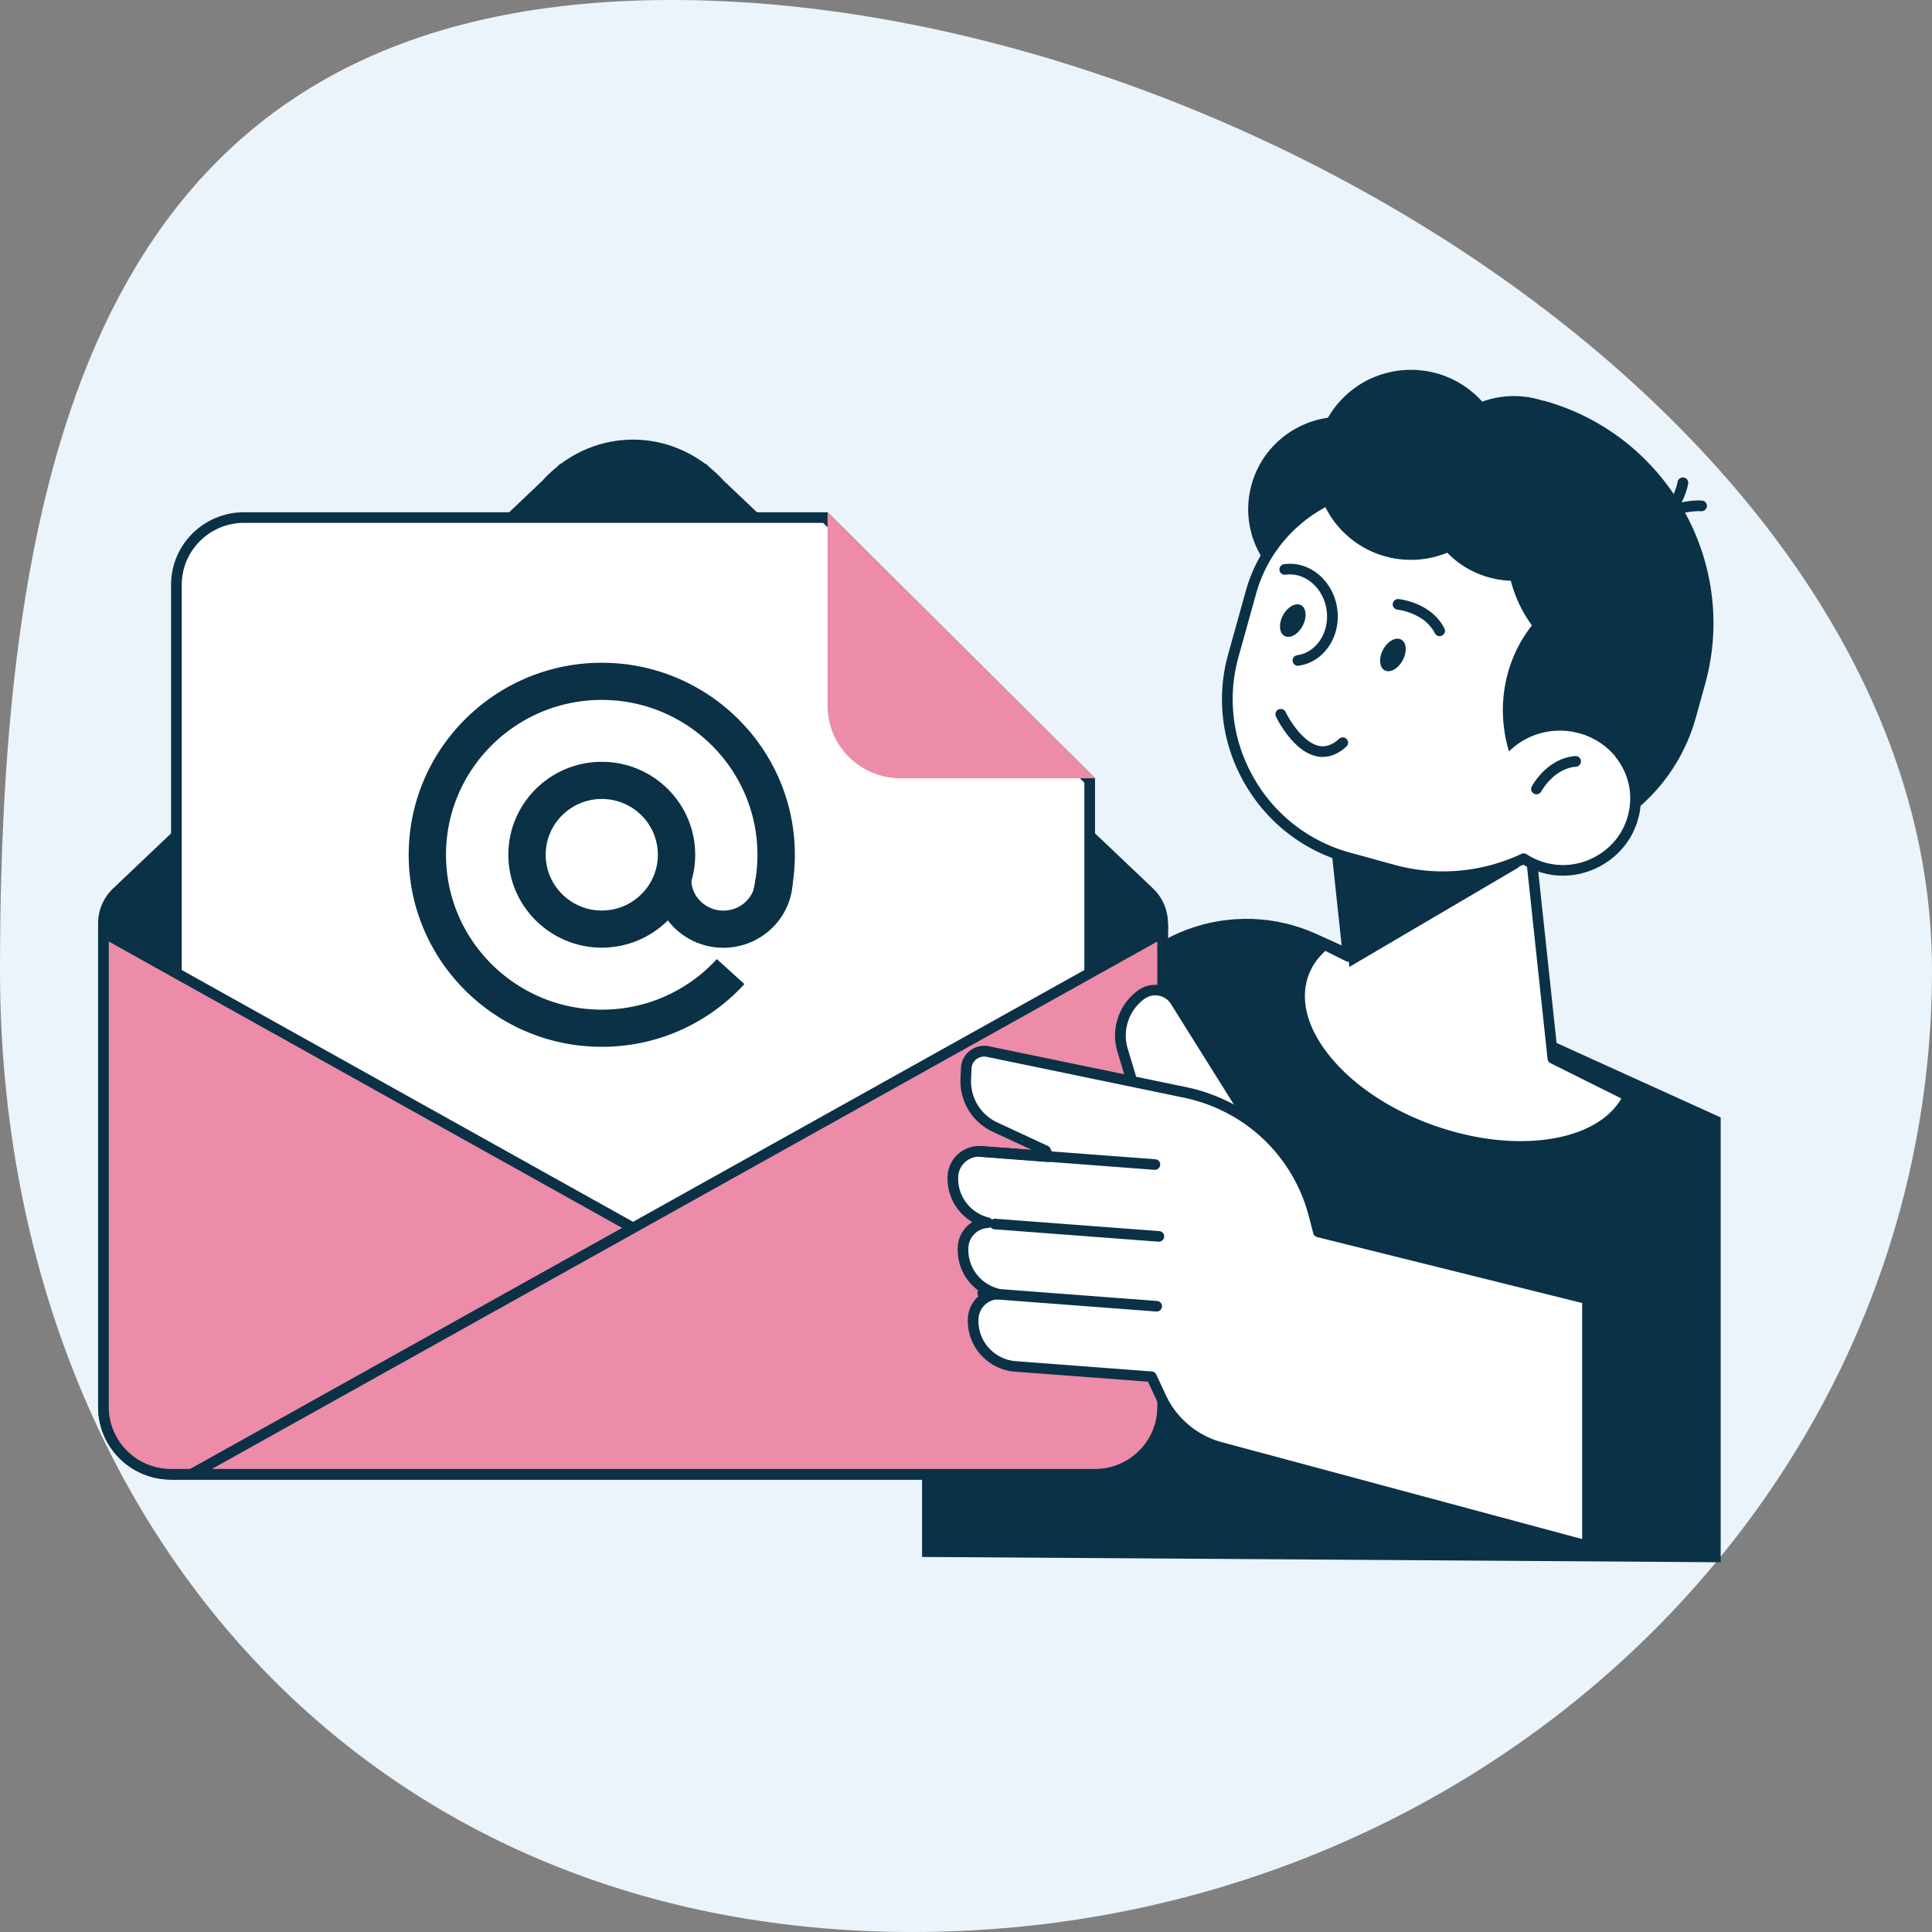
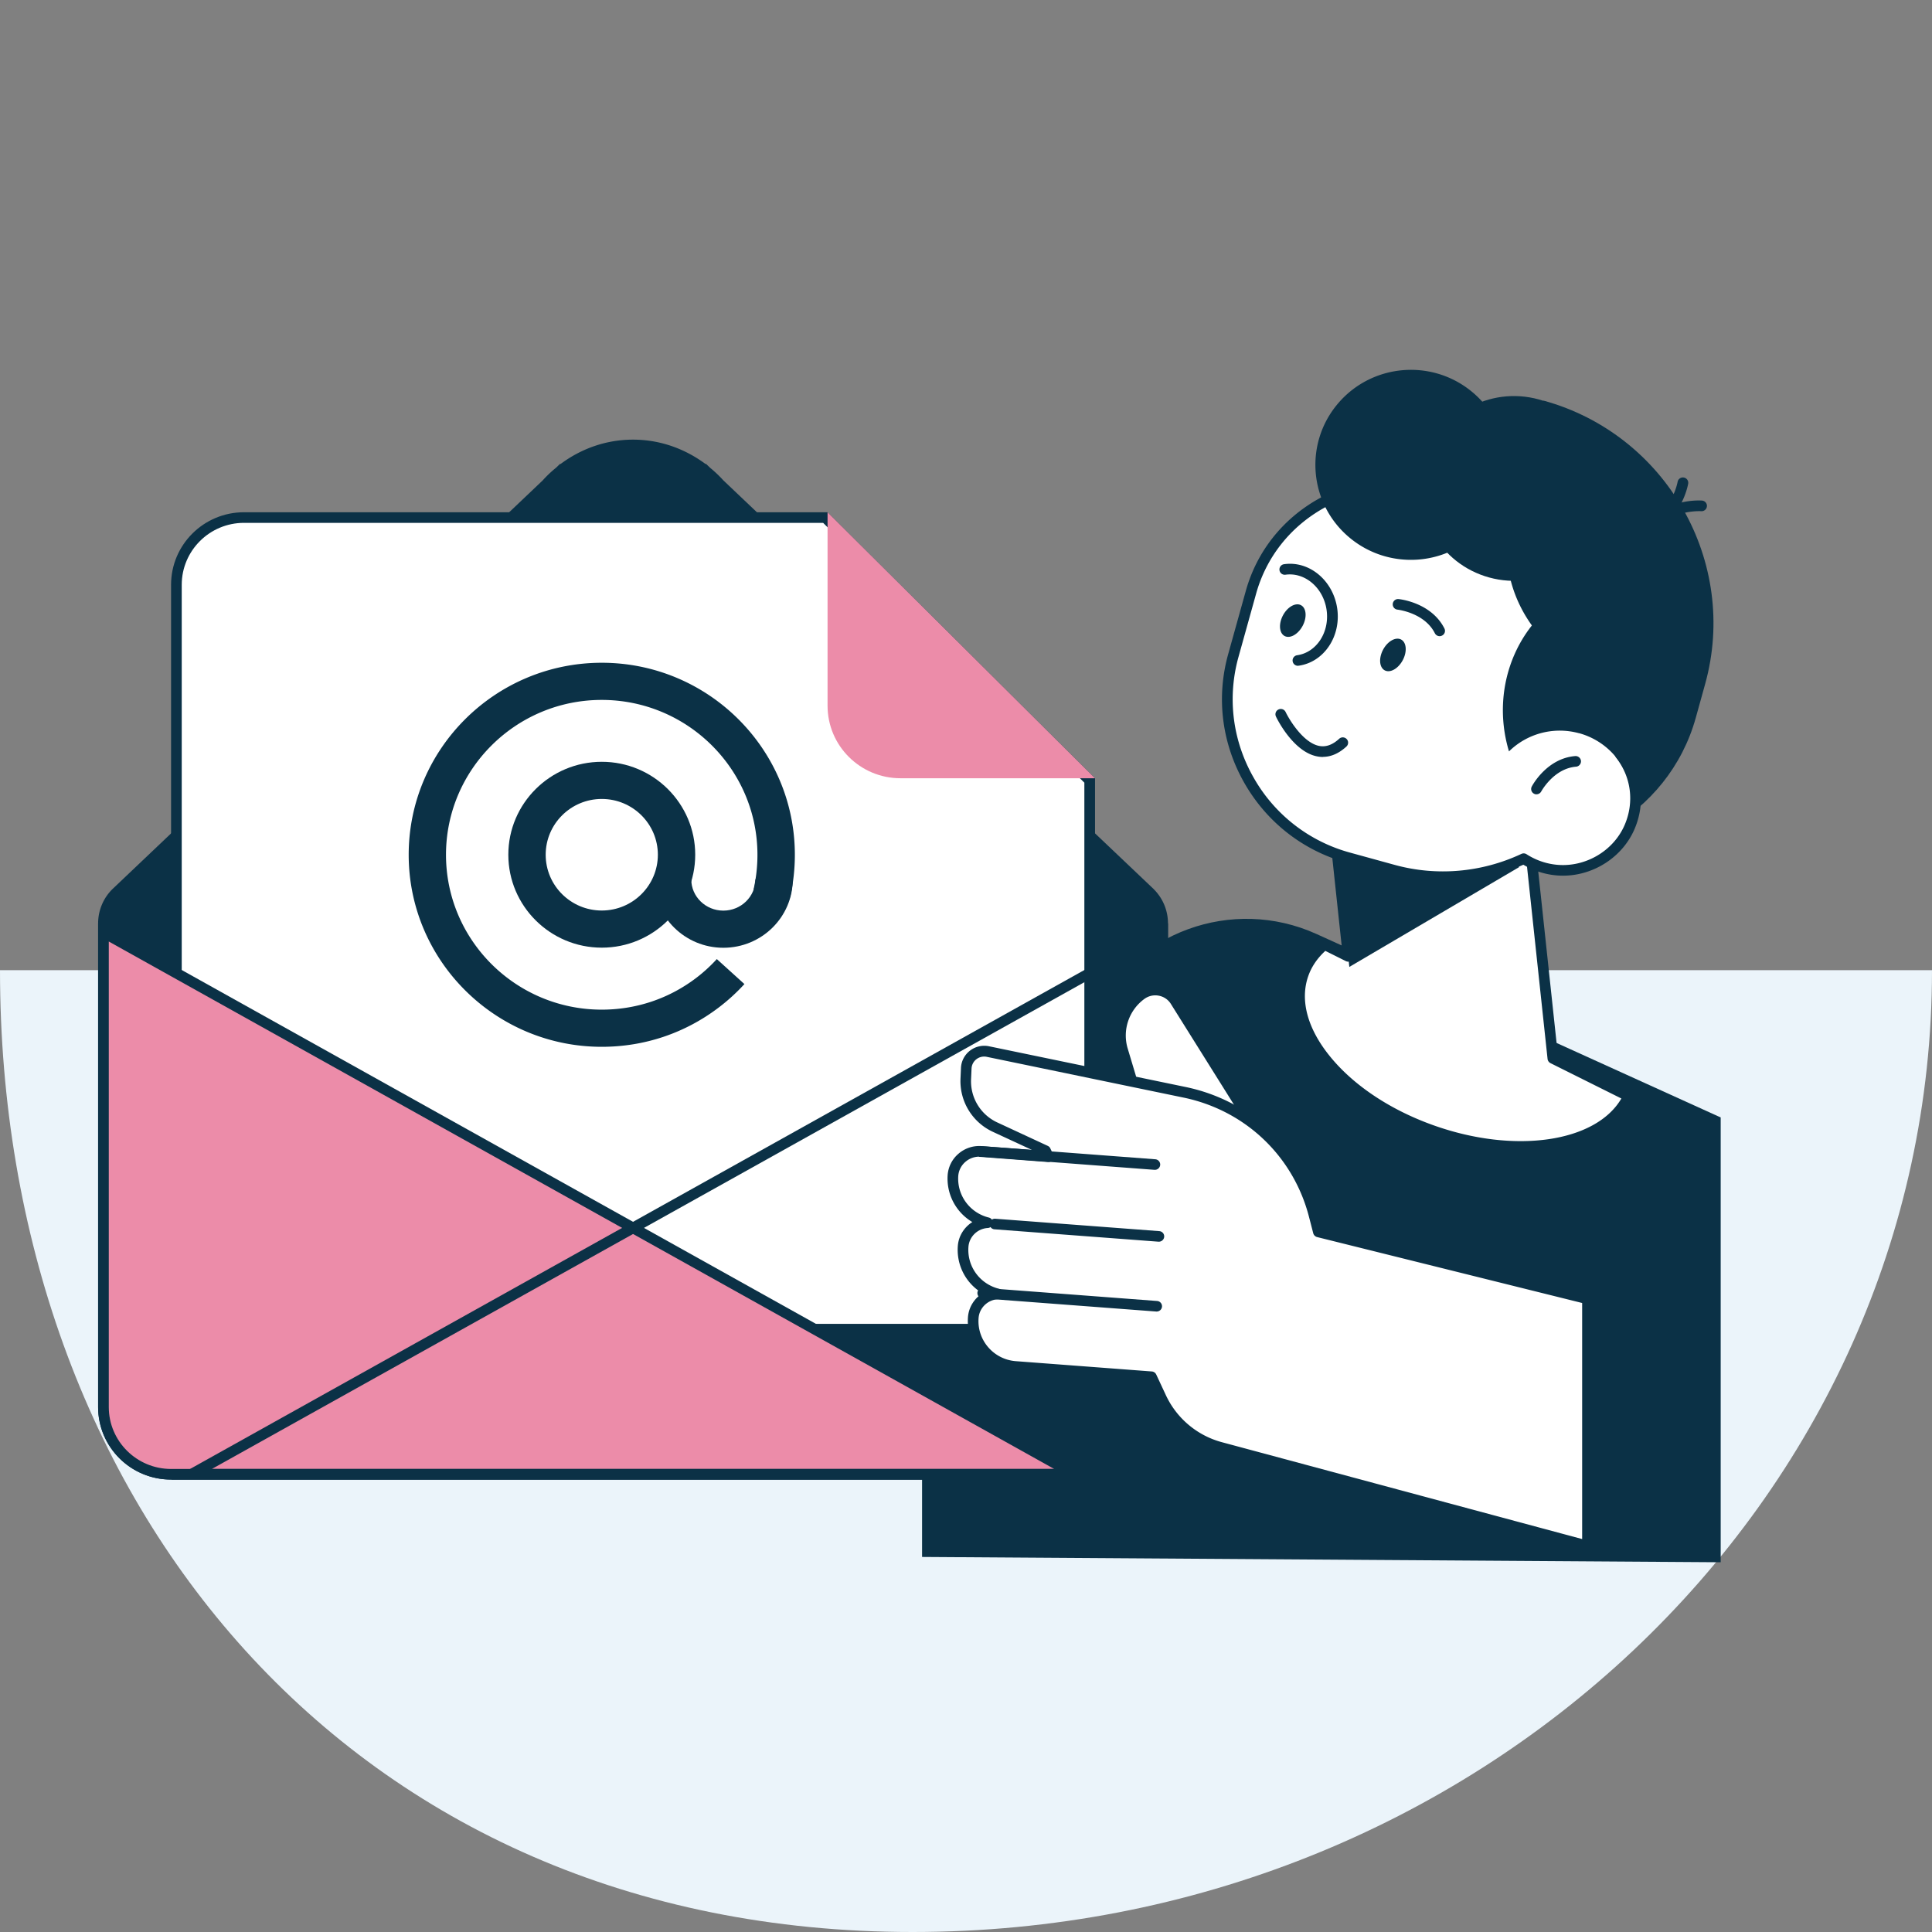
<svg xmlns="http://www.w3.org/2000/svg" fill="none" viewBox="0 0 256 256">
  <rect x="0" y="0" width="256" height="256" fill="#808080" stroke="none" />
-   <path fill="#EBF4FA" d="M256 128.554C256 198.941 195.525 256 120.925 256S0 198.941 0 128.554C0 58.168 14.41 0 89.01 0 163.608 0 256 58.168 256 128.554Z" />
+   <path fill="#EBF4FA" d="M256 128.554C256 198.941 195.525 256 120.925 256S0 198.941 0 128.554Z" />
  <g clip-path="url(#a)">
    <path fill="#0B3146" d="M228 207v-58.932l-53.536-24.298c-11.166-5.07-24.354-.267-29.586 10.781l-22.699 47.899v23.854l105.814.703L228 207Z" />
    <path fill="#0B3146" d="M152.883 117.82 95.86 63.663a16.327 16.327 0 0 0-1.753-1.667l-.559-.534-.064.02c-2.687-1.996-5.989-3.227-9.602-3.227-3.614 0-6.916 1.223-9.603 3.228l-.064-.021-.558.534a15.092 15.092 0 0 0-1.754 1.667L14.888 117.82A6.384 6.384 0 0 0 13 122.356v64.081c0 5.309 4.328 9.613 9.666 9.613h122.431c5.339 0 9.667-4.304 9.667-9.613v-64.081c0-1.638-.63-3.284-1.888-4.536h.007Z" />
    <path fill="#fff" d="M23.373 176.12V77.488c0-4.915 4.017-8.91 8.96-8.91h77.033l35.024 34.832v72.703H23.374v.007Z" />
    <path fill="#0B3146" d="m109.07 69.281 34.613 34.425v71.711H24.081V77.489c0-4.522 3.698-8.208 8.252-8.208h76.737Zm.586-1.406H32.333c-5.339 0-9.666 4.304-9.666 9.614v99.334h122.43v-73.701l-35.441-35.247Z" />
    <path fill="#EC8CA9" d="M22.666 195.347c-4.942 0-8.959-3.995-8.959-8.91v-62.885l128.682 71.795H22.666Z" />
    <path fill="#0B3146" d="m14.414 124.755 125.274 69.889H22.666c-4.546 0-8.252-3.678-8.252-8.207v-61.682ZM13 122.35v64.087c0 5.31 4.328 9.614 9.666 9.614h122.431L13 122.35Z" />
-     <path fill="#EC8CA9" d="m25.375 195.347 128.682-71.795v62.885c0 4.915-4.017 8.91-8.959 8.91H25.375Z" />
    <path fill="#0B3146" d="M153.349 124.755v61.682c0 4.522-3.698 8.207-8.252 8.207H28.076l125.273-69.889Zm1.415-2.405L22.666 196.051h122.431c5.339 0 9.667-4.304 9.667-9.614V122.35Z" />
    <path fill="#EC8CA9" d="M109.656 67.875v25.634c0 5.31 4.328 9.613 9.667 9.613h25.774l-35.441-35.247Z" />
    <path fill="#0B3146" d="M79.738 138.707c-14.107 0-25.584-11.414-25.584-25.444s11.477-25.444 25.584-25.444 25.584 11.414 25.584 25.444a25.28 25.28 0 0 1-.637 5.661l-4.83-1.09c.34-1.491.51-3.024.51-4.571 0-11.315-9.257-20.52-20.634-20.52-11.378 0-20.634 9.205-20.634 20.52s9.256 20.521 20.634 20.521c4.56 0 8.888-1.449 12.502-4.191a20.701 20.701 0 0 0 2.75-2.511l3.656 3.312a25.475 25.475 0 0 1-3.408 3.109c-4.483 3.403-9.843 5.204-15.5 5.204h.007Z" />
    <path fill="#0B3146" d="M79.738 125.57c-6.824 0-12.382-5.52-12.382-12.314 0-6.793 5.551-12.314 12.382-12.314 6.83 0 12.382 5.521 12.382 12.314 0 6.794-5.551 12.314-12.382 12.314Zm0-19.705c-4.094 0-7.432 3.312-7.432 7.391 0 4.079 3.33 7.392 7.432 7.392 4.101 0 7.432-3.313 7.432-7.392 0-4.079-3.33-7.391-7.432-7.391Z" />
    <path fill="#0B3146" d="M95.846 125.584c-5.07 0-9.2-4.064-9.2-9.064h4.95c0 2.285 1.903 4.142 4.25 4.142 2.348 0 4.25-1.857 4.25-4.142h4.95c0 5-4.123 9.064-9.2 9.064Zm87.379-16.589 11.307 3.115c12.997 3.58 26.574-4.072 30.166-16.998l1.237-4.458c4.505-16.182-5.126-33.088-21.397-37.568l-2.475 4.114c-10.197-2.806-20.853 3.193-23.681 13.34l-5.601 20.12c-2.199 7.898 2.503 16.147 10.437 18.335h.007Z" />
-     <path fill="#0B3146" d="M183.771 78.125c5.916-3.333 7.995-10.804 4.644-16.688-3.351-5.883-10.863-7.951-16.779-4.618-5.916 3.333-7.996 10.804-4.644 16.688 3.351 5.883 10.863 7.951 16.779 4.618Z" />
    <path fill="#fff" d="m205.761 140.254-4.66-43.566-25.385 2.686 2.927 27.364-3.147-1.569c-1.287 1.069-2.248 2.37-2.793 3.889-2.581 7.18 5.042 16.463 17.028 20.732 11.554 4.114 22.939 2.061 26.064-4.529l-10.034-5v-.007Z" />
    <path fill="#0B3146" d="M201.391 152.589c-3.733 0-7.821-.696-11.901-2.145-5.918-2.102-10.988-5.471-14.291-9.486-3.38-4.114-4.504-8.425-3.168-12.139.573-1.596 1.584-3.01 3.006-4.191a.7.7 0 0 1 .77-.091l1.995.991-2.786-26.084a.675.675 0 0 1 .155-.513.712.712 0 0 1 .474-.26l25.385-2.687a.71.71 0 0 1 .778.626l4.618 43.187 9.687 4.832a.7.7 0 0 1 .326.928c-2.157 4.543-7.97 7.032-15.041 7.032h-.007Zm-25.789-26.583c-1.039.957-1.796 2.054-2.234 3.285-1.16 3.235-.12 7.06 2.934 10.773 3.133 3.819 7.991 7.033 13.669 9.051 10.77 3.833 21.475 2.251 24.87-3.558l-9.391-4.684a.715.715 0 0 1-.389-.555l-4.582-42.87-23.986 2.531 2.85 26.667a.704.704 0 0 1-1.018.704l-2.723-1.358v.014Z" />
    <path fill="#0B3146" d="m201.285 114.902-22.493 13.221-2.864-26.745 5.572-2.623 11.406-1.202 8.379 17.349Z" />
    <path fill="#fff" d="M215.937 109.544c1.435-3.383.778-6.984-1.245-9.593a23.25 23.25 0 0 0 .651-1.99l4.207-15.12c1.393-4.993-1.584-10.211-6.604-11.596l-23.066-6.35c-10.395-2.863-21.256 3.255-24.127 13.593l-2.334 8.376c-3.21 11.533 3.656 23.58 15.253 26.773l5.932 1.631c5.976 1.646 12.064.957 17.29-1.498a9.606 9.606 0 0 0 3.924 1.456c4.236.591 8.45-1.779 10.119-5.696v.014Z" />
    <path fill="#0B3146" d="M191.202 116.871a25.59 25.59 0 0 1-6.789-.914l-5.932-1.631c-5.792-1.597-10.621-5.359-13.605-10.591-2.984-5.24-3.741-11.294-2.136-17.054l2.334-8.376c1.442-5.183 4.843-9.5 9.581-12.173 4.738-2.666 10.211-3.348 15.422-1.913l23.067 6.35c5.409 1.491 8.591 7.082 7.099 12.462l-4.207 15.12c-.149.534-.326 1.09-.538 1.688 2.115 2.925 2.525 6.624 1.103 9.979-1.774 4.177-6.342 6.751-10.868 6.118a10.36 10.36 0 0 1-3.882-1.357 25.916 25.916 0 0 1-10.642 2.292h-.007Zm-6.541-51.977c-3.225 0-6.421.83-9.313 2.461-4.405 2.483-7.573 6.505-8.91 11.323l-2.333 8.376c-1.499 5.394-.792 11.076 2.008 15.984a21.014 21.014 0 0 0 12.749 9.93l5.933 1.632c5.572 1.533 11.533 1.013 16.801-1.456a.706.706 0 0 1 .686.049 8.95 8.95 0 0 0 3.642 1.351c3.896.541 7.842-1.674 9.369-5.275 1.273-2.996.842-6.322-1.152-8.882a.702.702 0 0 1-.106-.675c.261-.696.466-1.329.636-1.934l4.207-15.12c1.287-4.634-1.449-9.445-6.109-10.724l-23.066-6.35a18.953 18.953 0 0 0-5.028-.683l-.014-.007Z" />
    <path fill="#0B3146" d="M209.24 97.152a9.549 9.549 0 0 1 6.789 7.074c6.632-6.948 9.305-17.053 6.533-26.597-4.108-1.568-8.733-1.624-12.989.204-8.267 3.552-12.269 12.947-9.624 21.73a9.608 9.608 0 0 1 9.284-2.404l.007-.007Z" />
    <path fill="#0B3146" d="M203.59 105.254a.662.662 0 0 1-.325-.084.7.7 0 0 1-.297-.95c.078-.155 2.001-3.734 5.756-4.036a.715.715 0 0 1 .764.647.714.714 0 0 1-.651.759c-2.963.239-4.596 3.256-4.617 3.284a.71.71 0 0 1-.63.373v.007Zm-17.713-17.786c-.601 1.132-1.669 1.737-2.39 1.358-.721-.38-.82-1.604-.226-2.73.594-1.124 1.668-1.736 2.39-1.356.721.38.82 1.603.226 2.728Zm-13.266-4.55c-.601 1.133-1.668 1.737-2.39 1.358-.721-.38-.82-1.604-.226-2.729s1.669-1.737 2.39-1.357c.721.38.82 1.603.226 2.728Zm18.152 1.379a.712.712 0 0 1-.636-.387c-1.372-2.728-4.915-3.122-4.95-3.13a.703.703 0 1 1 .141-1.399c.177.014 4.342.464 6.075 3.896a.697.697 0 0 1-.319.942.73.73 0 0 1-.318.078h.007Zm-15.479 16.006c-.247 0-.502-.028-.756-.077-3.211-.619-5.374-5.092-5.459-5.282a.7.7 0 0 1 .339-.935.708.708 0 0 1 .941.33c.537 1.119 2.376 4.1 4.455 4.501.891.17 1.76-.14 2.644-.949a.707.707 0 0 1 .997.042.698.698 0 0 1-.042.992c-.99.907-2.037 1.364-3.119 1.364v.014Z" />
    <path fill="#0B3146" d="M171.982 88.221a.706.706 0 0 1-.7-.605.7.7 0 0 1 .601-.794c2.574-.373 4.32-3.067 3.896-6.006-.424-2.94-2.871-5.021-5.445-4.663a.703.703 0 1 1-.198-1.392c3.345-.485 6.506 2.145 7.05 5.85.538 3.707-1.746 7.118-5.091 7.596-.035 0-.071.007-.099.007l-.014.007Zm24.617-18.474c4.527-5.298 3.879-13.242-1.448-17.744-5.326-4.502-13.314-3.858-17.841 1.44-4.527 5.298-3.879 13.242 1.448 17.744 5.326 4.502 13.314 3.858 17.841-1.44Zm22.166 1.076a.697.697 0 0 1-.601-1.062c2.277-3.763 7.156-3.453 7.361-3.432a.703.703 0 0 1 .651.752.71.71 0 0 1-.757.654c-.042 0-4.221-.253-6.046 2.757a.71.71 0 0 1-.608.338v-.007Z" />
    <path fill="#0B3146" d="M218.362 70.4a.717.717 0 0 1-.679-.5.7.7 0 0 1 .467-.878c3.38-1.041 4.137-5.134 4.144-5.176a.706.706 0 0 1 .82-.57.706.706 0 0 1 .58.809c-.035.204-.905 4.986-5.12 6.28a.728.728 0 0 1-.212.028v.007Z" />
    <path fill="#0B3146" d="M208.243 58.052c12.382 5.155 19.397 18.573 16.229 31.787a19.206 19.206 0 0 1-11.053.225c-9.864-2.715-15.761-12.483-13.159-21.822 1.237-4.445 4.179-7.99 7.99-10.19h-.007Z" />
    <path fill="#0B3146" d="M188.748 61.455c-1.811 6.52 2.029 13.264 8.577 15.064 6.555 1.8 13.336-2.018 15.147-8.53 1.81-6.513-2.03-13.264-8.578-15.064-6.548-1.8-13.336 2.018-15.146 8.53Z" />
    <path fill="#fff" d="m167.4 151.268-11.646-18.602a3.16 3.16 0 0 0-4.533-.872 6.697 6.697 0 0 0-2.482 7.342l2.241 7.455 16.42 4.677Z" />
    <path fill="#0B3146" d="M167.4 151.97a.671.671 0 0 1-.198-.028l-16.42-4.676a.706.706 0 0 1-.481-.472l-2.241-7.454a7.397 7.397 0 0 1 2.743-8.109 3.881 3.881 0 0 1 3.006-.668 3.885 3.885 0 0 1 2.538 1.737l11.647 18.601a.698.698 0 0 1-.036.795.716.716 0 0 1-.566.281l.008-.007Zm-15.854-5.949 14.284 4.065-10.678-17.054a2.4 2.4 0 0 0-1.605-1.097 2.437 2.437 0 0 0-1.902.422 6.001 6.001 0 0 0-2.22 6.575l2.128 7.089h-.007Z" />
    <path fill="#fff" d="m210.364 172.083-35.653-8.868-.566-2.187c-2.135-8.249-8.803-14.579-17.19-16.316l-26.043-5.394c-1.443-.295-2.807.76-2.871 2.223l-.064 1.427a6.73 6.73 0 0 0 3.897 6.379l6.682 3.101.375.795-8.896-.675c-1.937-.148-3.642 1.301-3.769 3.228-.184 2.939 1.796 5.52 4.582 6.209-1.697.099-3.104 1.414-3.231 3.144-.226 2.975 1.761 5.591 4.582 6.287-1.697.098-3.104 1.413-3.232 3.143-.254 3.32 2.249 6.217 5.587 6.47l18.024 1.365 1.28 2.742a12.225 12.225 0 0 0 7.899 6.618l48.6 13.066v-32.75l.007-.007Z" />
    <path fill="#0B3146" d="M210.364 205.537a.831.831 0 0 1-.184-.021l-48.6-13.066a12.883 12.883 0 0 1-8.358-6.998l-1.11-2.37-17.615-1.329c-3.719-.281-6.519-3.523-6.237-7.222.099-1.33.849-2.483 1.924-3.165a6.683 6.683 0 0 1-3.267-6.273c.099-1.329.848-2.483 1.923-3.165a6.695 6.695 0 0 1-3.274-6.181 4.106 4.106 0 0 1 1.429-2.863 4.195 4.195 0 0 1 3.097-1.019l6.633.499-5.148-2.384a7.402 7.402 0 0 1-4.307-7.04l.064-1.427c.035-.9.474-1.737 1.188-2.293a3.108 3.108 0 0 1 2.532-.583l26.043 5.394c8.719 1.807 15.507 8.249 17.734 16.821l.46 1.78 35.243 8.769a.701.701 0 0 1 .537.682v32.751a.711.711 0 0 1-.275.555.741.741 0 0 1-.432.148Zm-80.597-52.273c-.679 0-1.33.239-1.846.689a2.721 2.721 0 0 0-.948 1.892c-.162 2.56 1.542 4.867 4.052 5.486.34.084.566.4.531.745a.71.71 0 0 1-.665.64c-1.365.077-2.468 1.153-2.567 2.497-.198 2.587 1.506 4.922 4.045 5.555a.697.697 0 0 1 .53.746.71.71 0 0 1-.665.64c-1.364.077-2.467 1.153-2.566 2.496-.227 2.926 1.987 5.486 4.928 5.711l18.025 1.364a.71.71 0 0 1 .587.408l1.28 2.742a11.478 11.478 0 0 0 7.446 6.231l47.709 12.828v-31.281l-35.116-8.734a.724.724 0 0 1-.516-.507l-.566-2.187c-2.086-8.052-8.464-14.107-16.652-15.795l-26.043-5.394a1.678 1.678 0 0 0-1.372.317 1.657 1.657 0 0 0-.644 1.244l-.063 1.428a6.003 6.003 0 0 0 3.486 5.71l6.682 3.102c.148.07.276.19.339.344l.375.795a.702.702 0 0 1-.056.696.722.722 0 0 1-.637.303l-8.895-.676c-.071 0-.149-.007-.22-.007l.022-.028Z" />
    <path fill="#0B3146" d="M153.561 164.53h-.056l-21.695-1.638a.703.703 0 1 1 .106-1.4l21.695 1.639a.701.701 0 0 1 .65.752.707.707 0 0 1-.707.647h.007Zm-.53-9.521h-.057l-23.052-1.744a.703.703 0 0 1-.651-.753.7.7 0 0 1 .757-.647l23.052 1.744a.703.703 0 0 1 .651.753.709.709 0 0 1-.707.647h.007Zm.24 18.776h-.056l-23.052-1.744a.703.703 0 0 1-.651-.752.695.695 0 0 1 .757-.647l23.052 1.744a.701.701 0 0 1 .65.752.707.707 0 0 1-.707.647h.007Z" />
  </g>
  <defs>
    <clipPath id="a">
      <path fill="#fff" d="M13 49h215v158H13z" />
    </clipPath>
  </defs>
</svg>